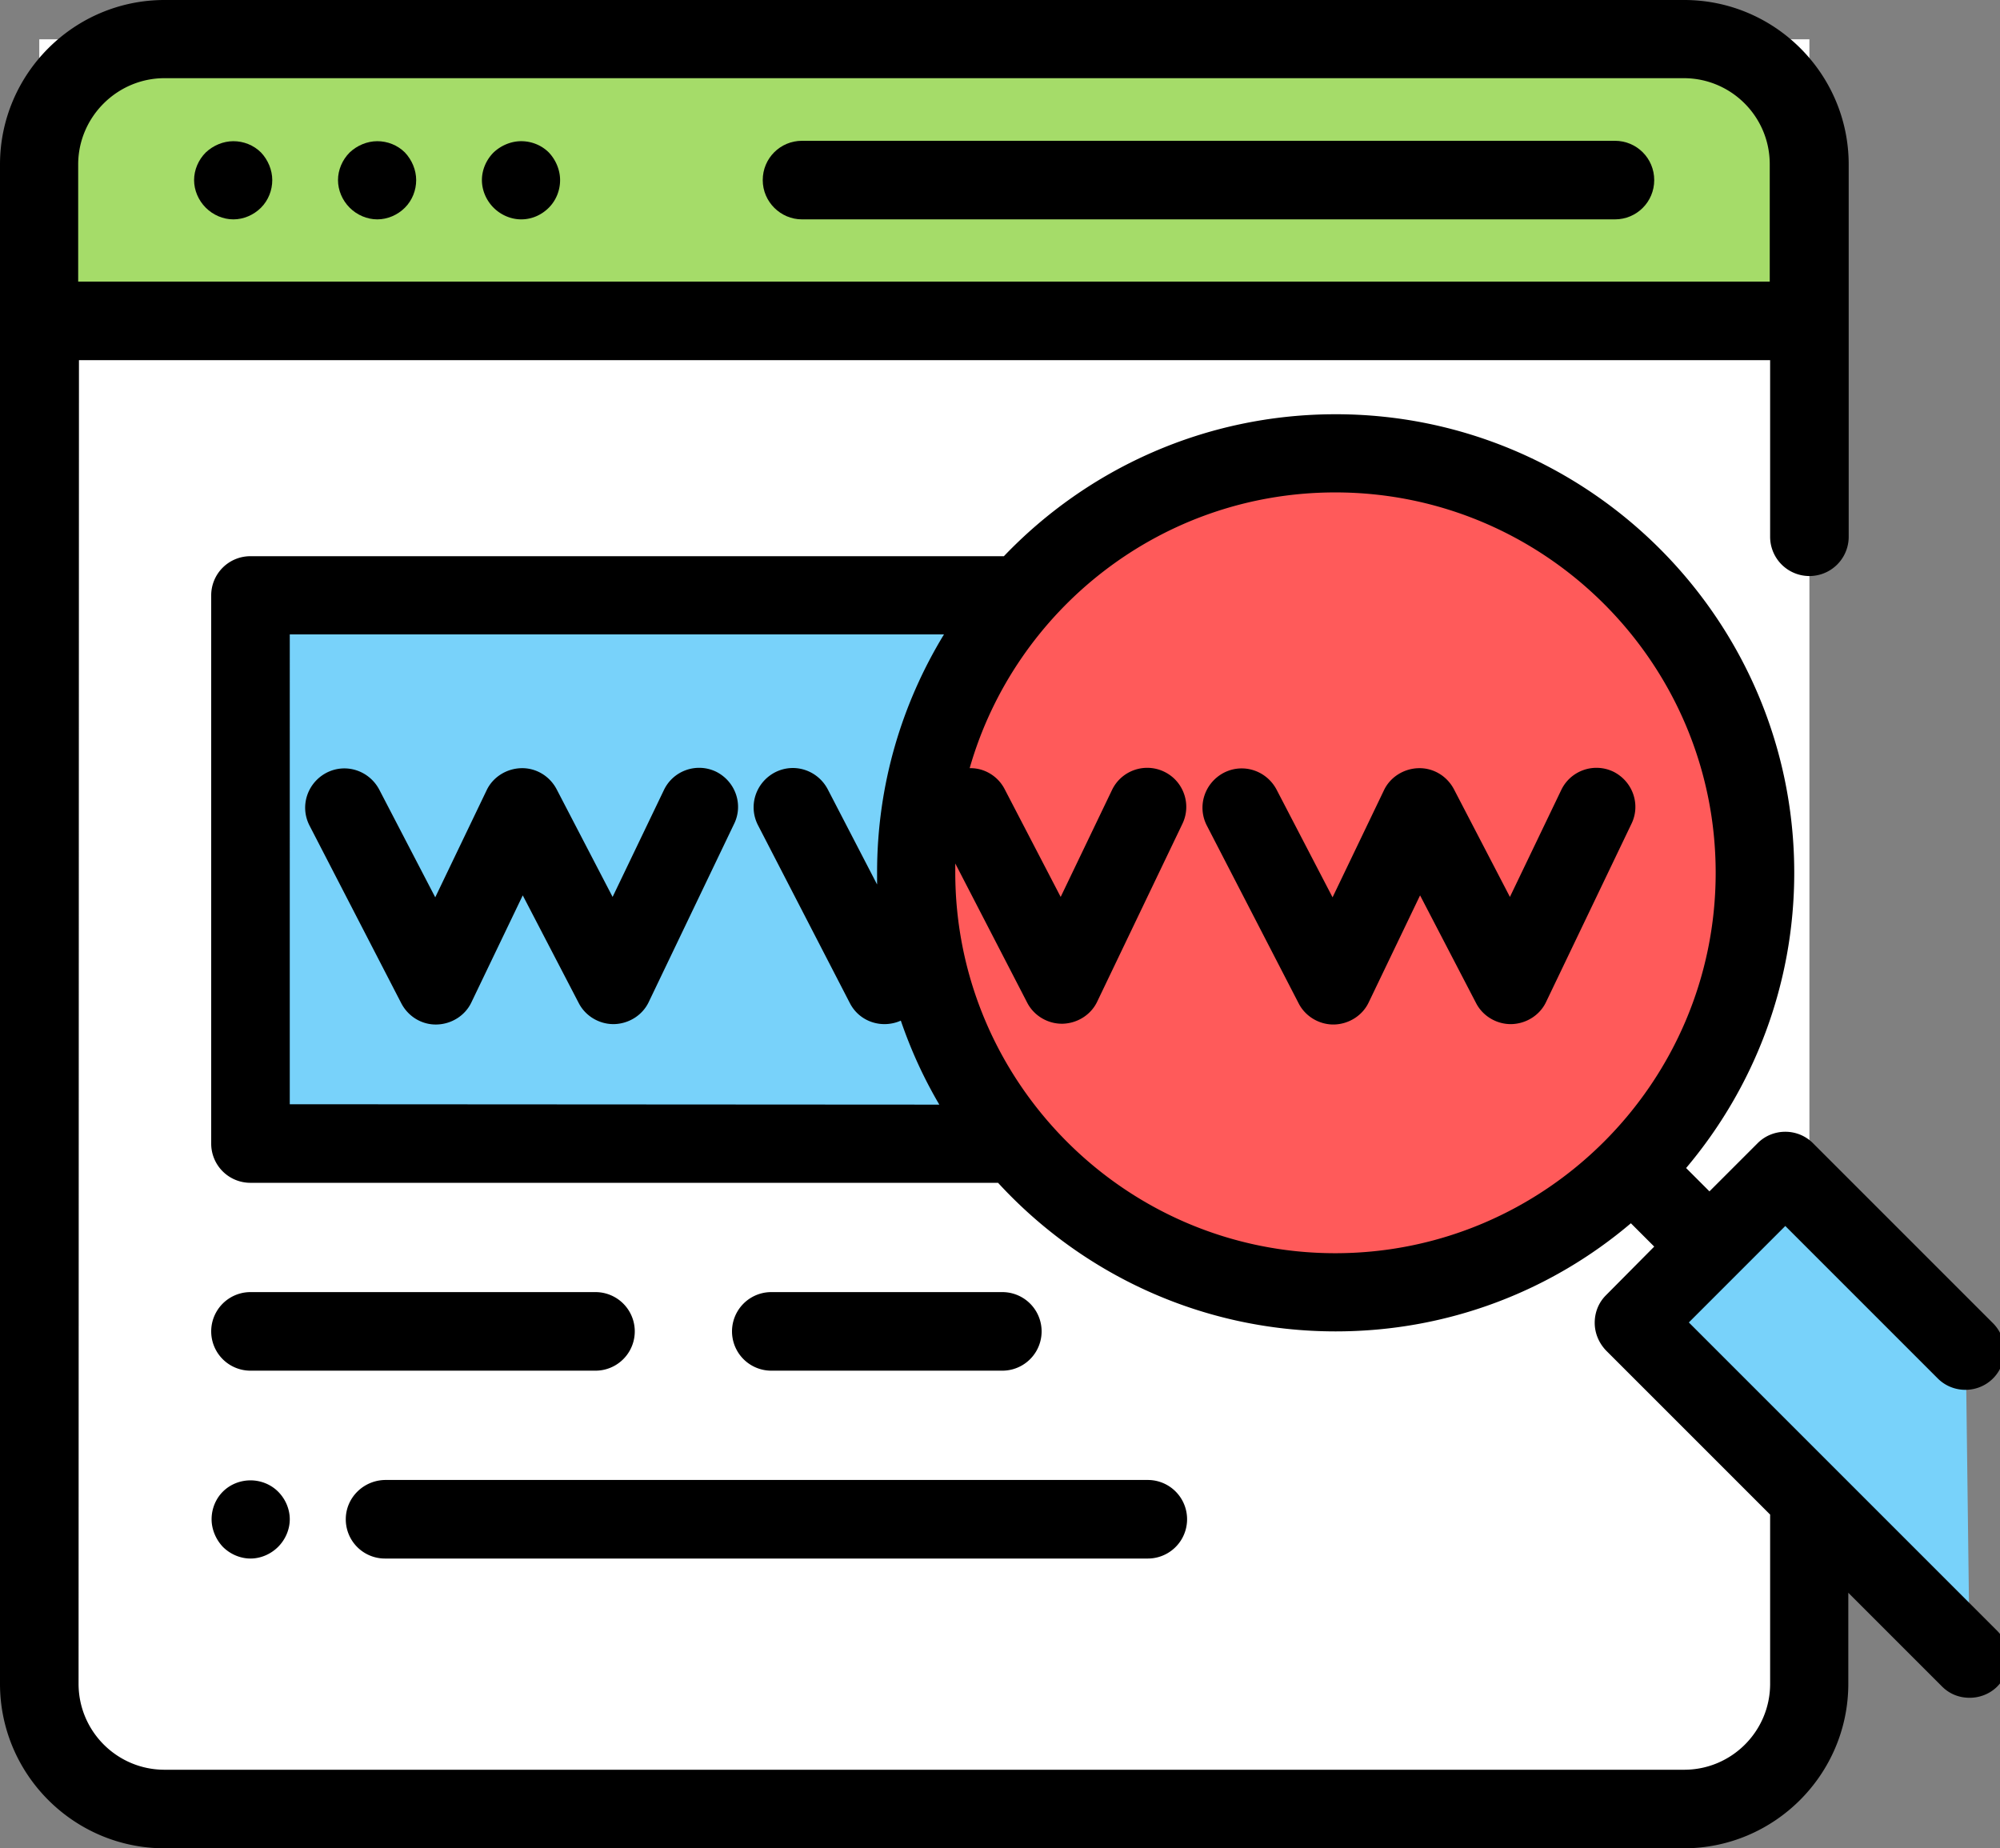
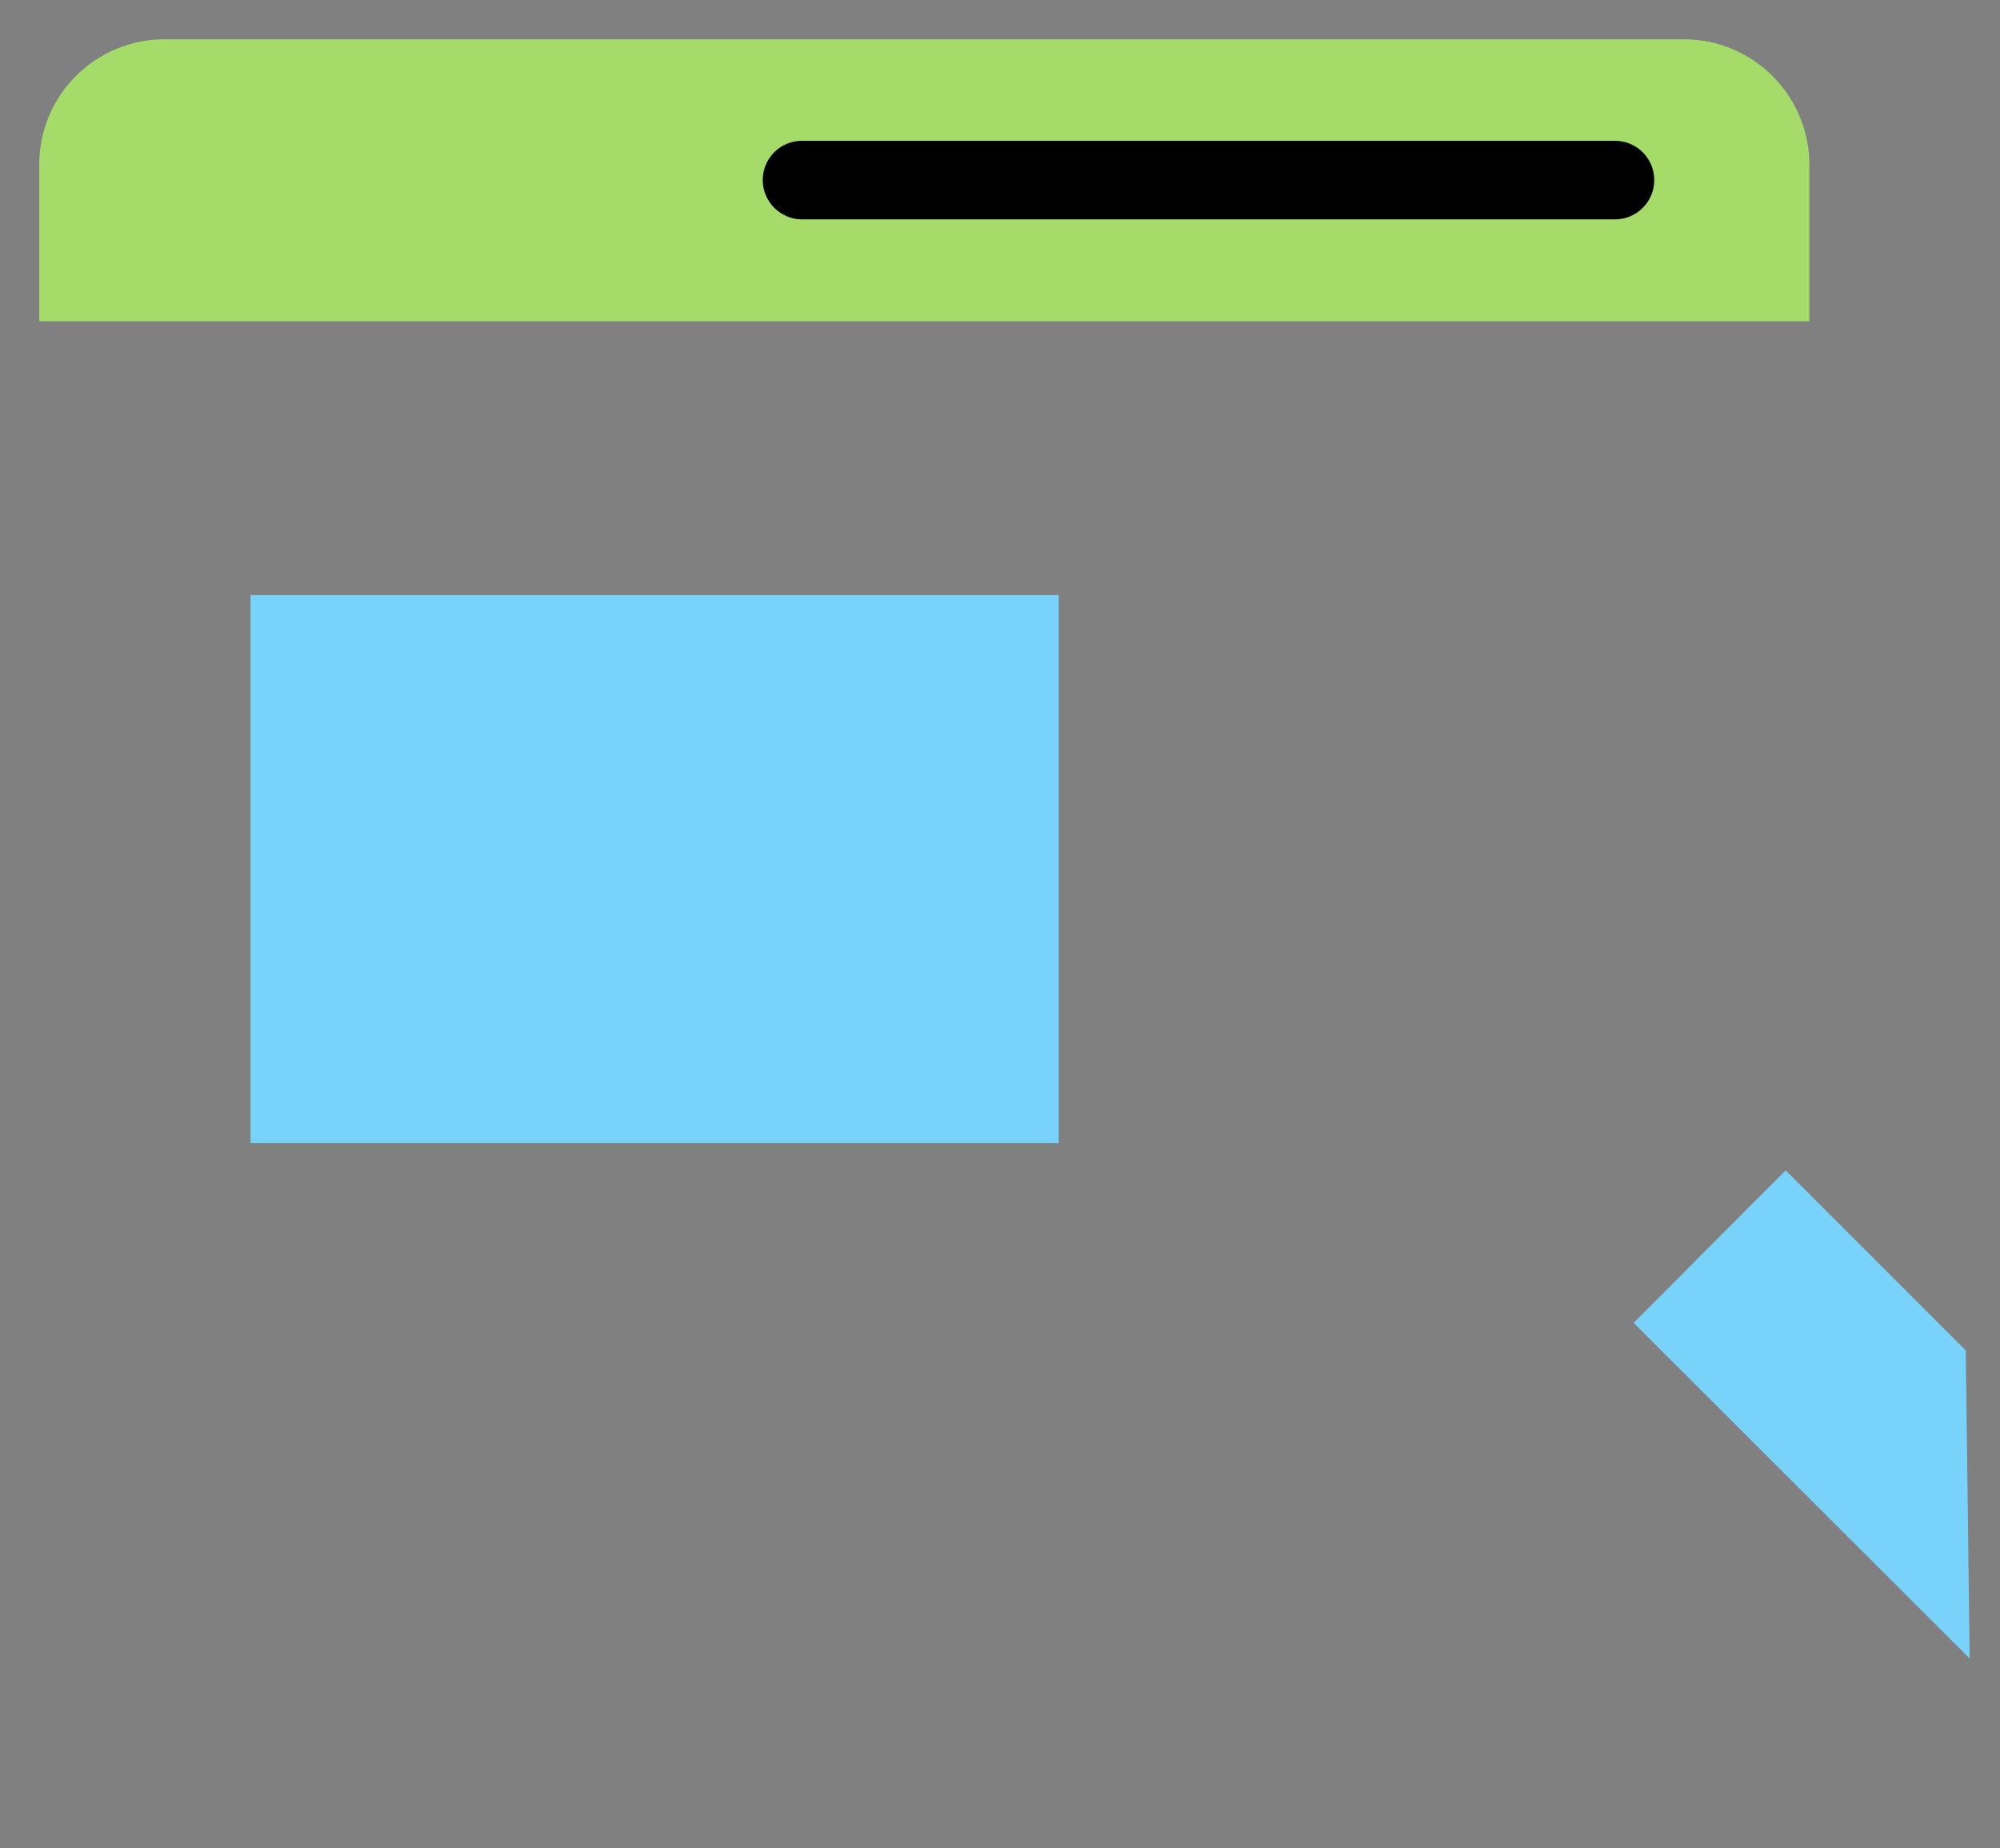
<svg xmlns="http://www.w3.org/2000/svg" xmlns:xlink="http://www.w3.org/1999/xlink" viewBox="0 0 514.2 475.2">
  <rect x="0" y="0" width="514.2" height="475.2" fill="#808080" stroke="none" />
-   <path d="M76.7 465.1H42.3c-17.8 0-32.2-14.4-32.2-32.2V10.1h455.1v422.8c0 17.8-14.4 32.2-32.2 32.2H76.7z" fill="#fff" />
  <path d="M432.9 10.1H42.3c-17.8 0-32.2 14.4-32.2 32.2v40.3h455.1V42.3c-.1-17.8-14.5-32.2-32.3-32.2z" fill="#a5dc69" />
  <path d="M64.4 153h207.8v140.9H64.4zm442 273.4L420 340.1l39.1-39.2 46.3 46.3z" fill="#78d2fa" />
  <path d="M20.2,82.6h439.9" fill="#231f20" />
-   <circle cx="343.4" cy="224.3" r="107.8" fill="#ff5a5a" />
  <path d="M206.2,56.4h209c5.6,0,10.1-4.5,10.1-10.1s-4.5-10.1-10.1-10.1h-209c-5.6,0-10.1,4.5-10.1,10.1 C196.1,51.9,200.7,56.4,206.2,56.4z" />
  <use xlink:href="#B" />
  <use xlink:href="#B" x="-37" />
-   <path d="M134 56.4c2.7 0 5.2-1.1 7.1-3s2.9-4.5 2.9-7.1-1.1-5.2-2.9-7.1c-1.9-1.9-4.5-2.9-7.1-2.9s-5.2 1.1-7.1 2.9c-1.9 1.9-3 4.5-3 7.1s1.1 5.2 3 7.1 4.5 3 7.1 3zm379.5 362.9L434.2 340l24.8-24.8 39.2 39.2c3.9 3.9 10.3 3.9 14.2 0s3.9-10.3 0-14.2l-46.3-46.3c-3.9-3.9-10.3-3.9-14.2 0l-12.4 12.4-6-6c17.3-20.5 27.8-47 27.8-75.9 0-65-52.9-117.9-117.9-117.9-33.5 0-63.8 14-85.3 36.5H64.4a10.07 10.07 0 0 0-10.1 10.1V294a10.07 10.07 0 0 0 10.1 10.1h192.2c21.6 23.5 52.5 38.2 86.8 38.2 28.9 0 55.4-10.4 75.9-27.8l6 6-12.4 12.5c-1.9 1.9-2.9 4.4-2.9 7.1s1.1 5.2 2.9 7.1l42.2 42.2v43.5c0 12.2-9.9 22.1-22.1 22.1H42.3c-12.2 0-22.1-9.9-22.1-22.1l.1-340.3h434.8V138a10.1 10.1 0 1 0 20.2 0V42.3C475.3 19 456.3 0 433 0H42.3C19 0 0 19 0 42.3v390.6c0 23.3 19 42.3 42.3 42.3h390.6c23.3 0 42.3-19 42.3-42.3v-23.4l24.1 24.1c2 2 4.5 2.9 7.1 2.9s5.2-1 7.1-2.9a10.2 10.2 0 0 0 0-14.3zm-439-135.4V163.1h168.2c-10.9 17.9-17.2 38.8-17.2 61.2v3.1l-12.7-24.5c-2.6-4.9-8.6-6.9-13.6-4.3-4.9 2.6-6.9 8.6-4.3 13.6l23.6 45.7c1.8 3.5 5.3 5.4 8.9 5.4 1.4 0 2.9-.3 4.2-.9 2.6 7.6 5.9 14.8 9.9 21.6l-167-.1zm171.1-59.6V222l18.5 35.8c1.7 3.3 5.2 5.4 8.9 5.4h.2c3.8-.1 7.3-2.3 8.9-5.7l21.9-45.7c2.4-5 .3-11-4.7-13.4s-11-.3-13.4 4.7l-13.2 27.5-14.4-27.7c-1.8-3.5-5.4-5.5-9-5.4 11.7-40.9 49.4-70.9 94-70.9 53.9 0 97.8 43.9 97.8 97.8s-43.9 97.8-97.8 97.8-97.7-44-97.7-97.9zM42.3 20.1h390.6c12.2 0 22.1 9.9 22.1 22.1v30.2H20.1V42.3c0-12.2 10-22.2 22.2-22.2zm141.8 178.3c-5-2.4-11-.3-13.4 4.7l-13.2 27.5-14.4-27.7c-1.8-3.4-5.3-5.5-9.1-5.4s-7.3 2.3-8.9 5.7l-13.2 27.5L97.5 203c-2.6-4.9-8.6-6.9-13.6-4.3-4.9 2.6-6.9 8.6-4.3 13.6l23.6 45.7c1.8 3.4 5.3 5.5 9.1 5.4s7.3-2.3 8.9-5.7l13.2-27.5 14.4 27.7c1.7 3.3 5.2 5.4 8.9 5.4h.2c3.8-.1 7.3-2.3 8.9-5.7l21.9-45.7c2.5-5 .4-11-4.6-13.5zm230.7 0c-5-2.4-11-.3-13.4 4.7l-13.2 27.5-14.4-27.7c-1.8-3.4-5.3-5.5-9.1-5.4s-7.3 2.3-8.9 5.7l-13.2 27.5-14.4-27.7c-2.6-4.9-8.6-6.9-13.6-4.3-4.9 2.6-6.9 8.6-4.3 13.6l23.6 45.7c1.7 3.3 5.2 5.4 8.9 5.4h.2c3.8-.1 7.3-2.3 8.9-5.7l13.2-27.5 14.4 27.7c1.7 3.3 5.2 5.4 8.9 5.4h.2c3.8-.1 7.3-2.3 8.9-5.7l21.9-45.7c2.5-5 .4-11-4.6-13.5zM57.3 383.5c-1.9 1.9-2.9 4.5-2.9 7.1s1.1 5.2 2.9 7.1c1.9 1.9 4.5 3 7.1 3s5.2-1.1 7.1-3 3-4.5 3-7.1-1.1-5.2-3-7.1-4.5-2.9-7.1-2.9-5.2 1-7.1 2.9zm31.6 7.1A10.07 10.07 0 0 0 99 400.7h196.1a10.1 10.1 0 1 0 0-20.2H99c-5.6.1-10.1 4.6-10.1 10.1zm168.8-38.2a10.1 10.1 0 1 0 0-20.2h-59.4a10.1 10.1 0 1 0 0 20.2h59.4zm-104.6-20.2H64.4a10.1 10.1 0 1 0 0 20.2h88.7a10.1 10.1 0 1 0 0-20.2z" />
  <defs>
-     <path id="B" d="M97 56.4c2.6 0 5.2-1.1 7.1-3s2.9-4.5 2.9-7.1-1.1-5.2-2.9-7.1c-1.9-1.9-4.5-2.9-7.1-2.9s-5.2 1.1-7.1 2.9c-1.9 1.9-3 4.5-3 7.1s1.1 5.2 3 7.1 4.5 3 7.1 3z" />
-   </defs>
+     </defs>
</svg>